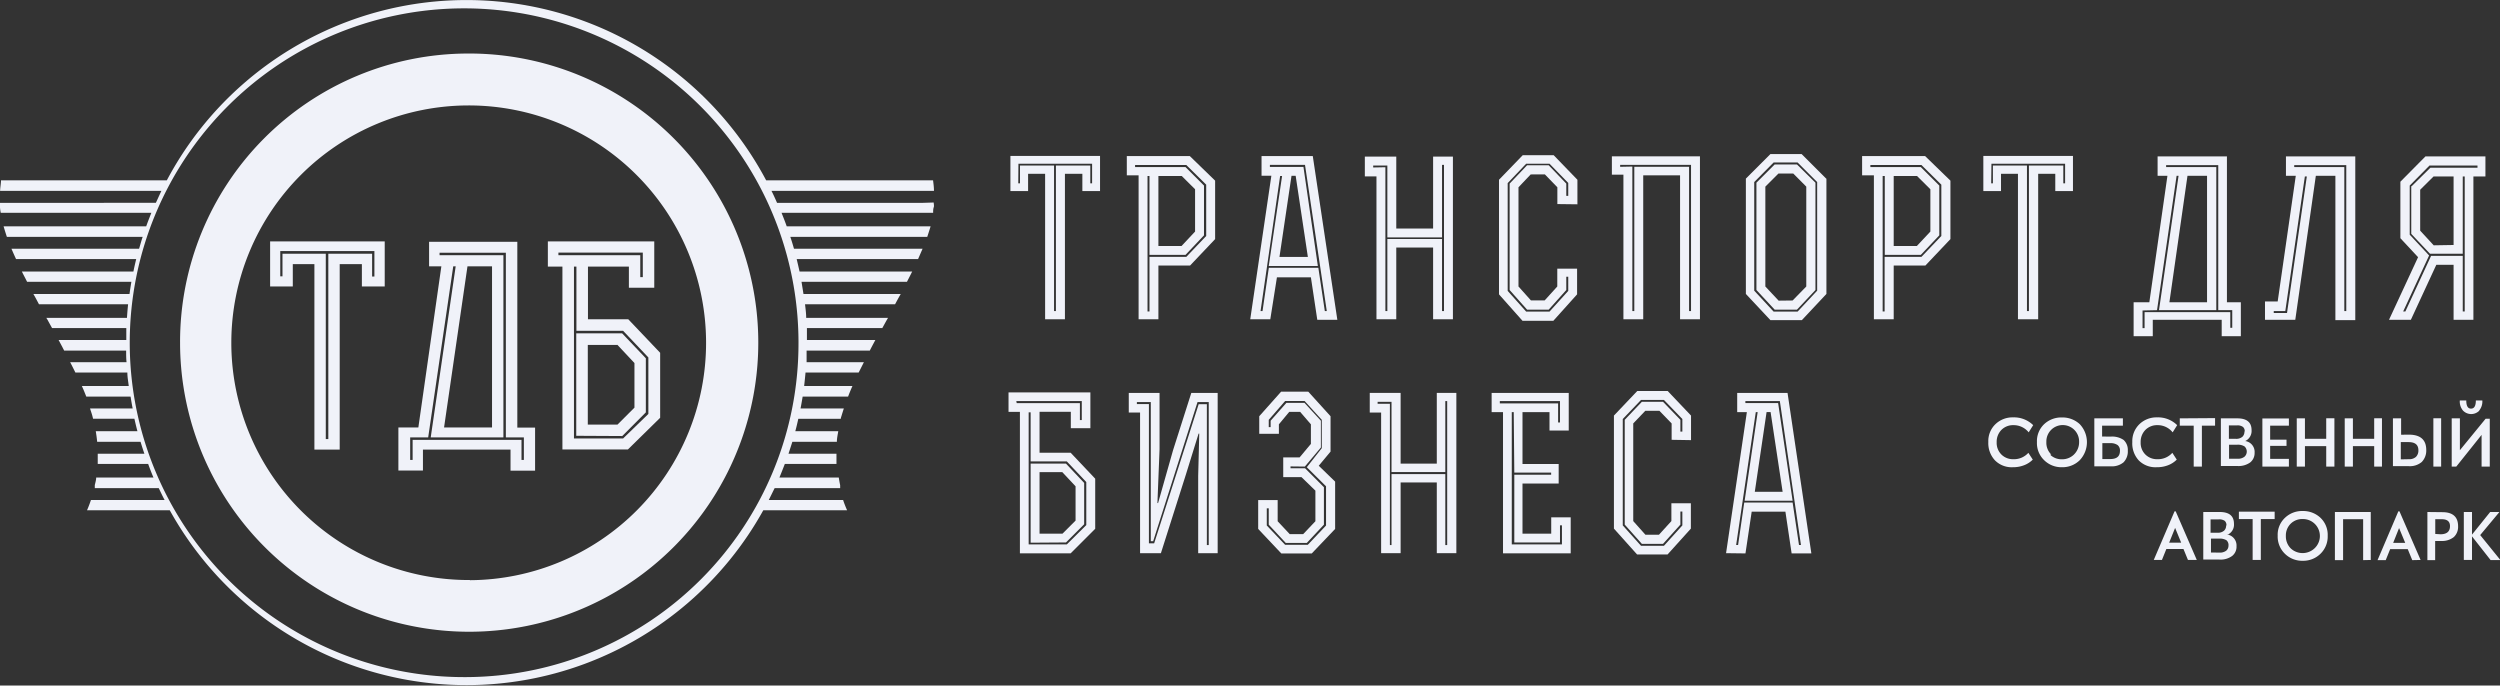
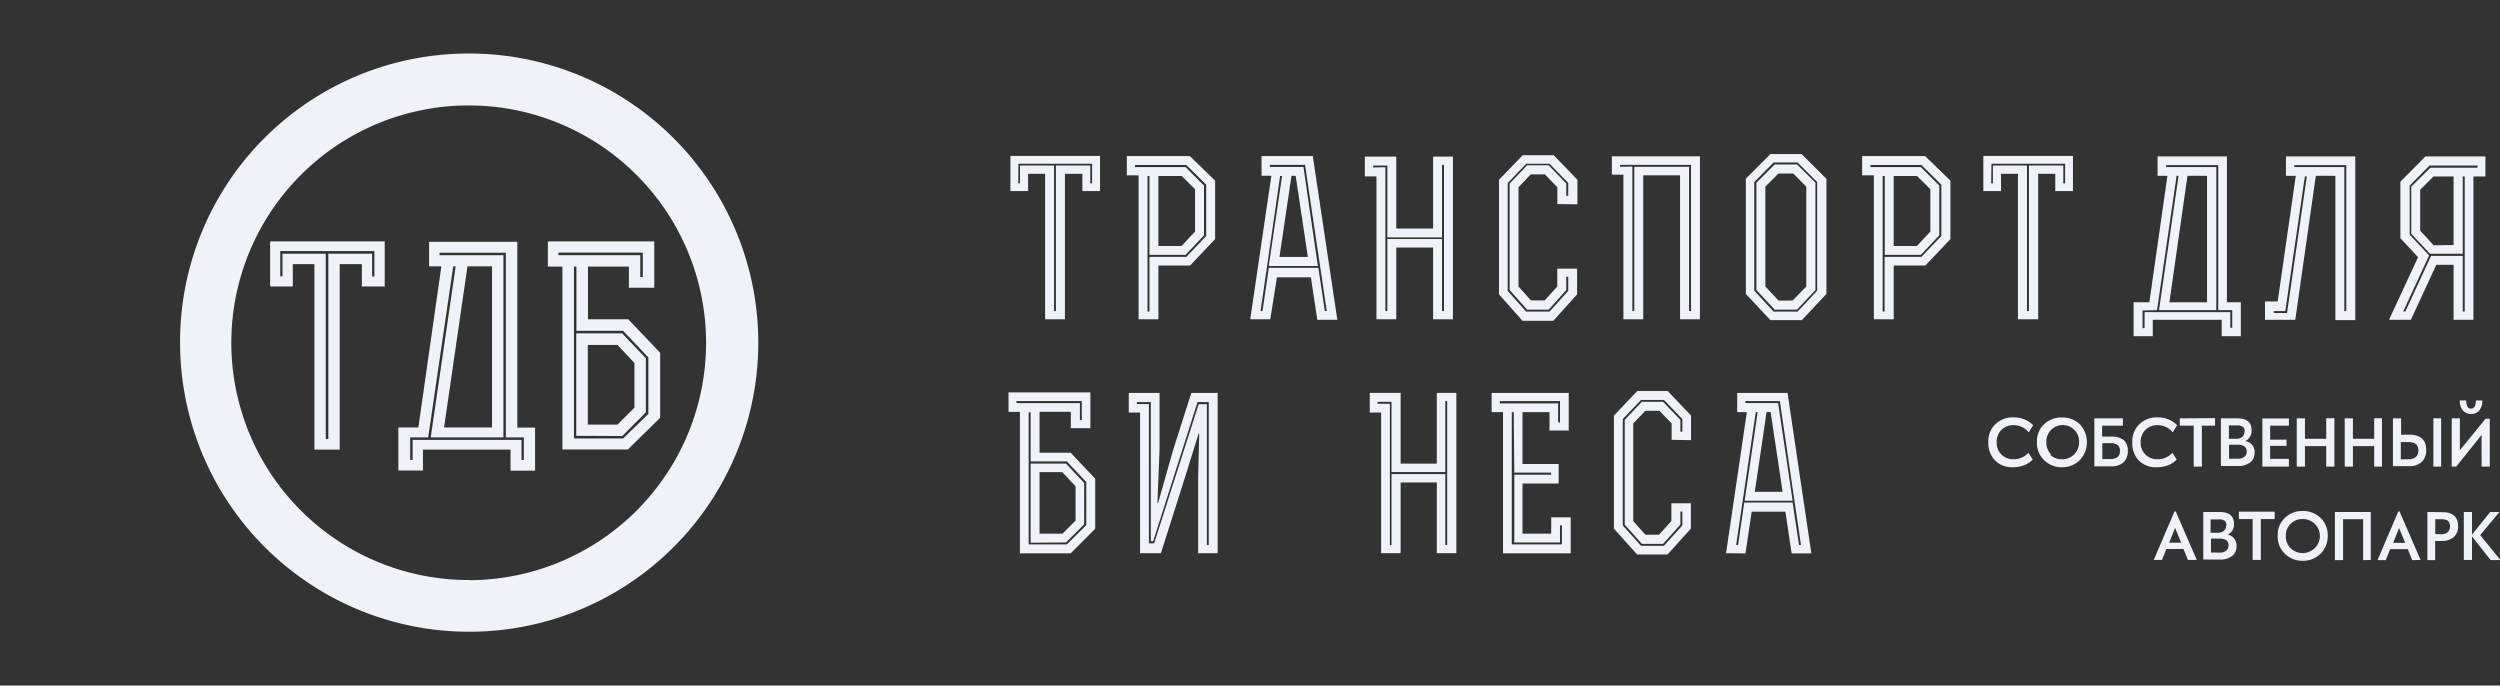
<svg xmlns="http://www.w3.org/2000/svg" viewBox="0 0 305.42 83.75">
  <rect x="0" y="0" width="305.42" height="83.75" fill="#333333" stroke="none" />
  <defs>
    <style>.cls-1{fill:#f0f2f9;fill-rule:evenodd;}</style>
  </defs>
  <g id="Слой_2" data-name="Слой 2">
    <g id="Слой_1-2" data-name="Слой 1">
-       <path class="cls-1" d="M112.79,24.78H94.93c-.22-.5-.44-1-.68-1.46H114.1c0-.46-.06-.89-.11-1.29H93.6a41.44,41.44,0,0,0-73.22,0H.12c0,.4-.09.83-.11,1.29H19.72c-.23.47-.46,1-.68,1.46H0c0,.2,0,.36,0,.59A6.05,6.05,0,0,0,.09,26h18.4c-.22.56-.43,1.09-.63,1.65H.44c.11.39.25.83.4,1.29H17.43c-.16.46-.3,1-.44,1.45H1.4c.17.4.36.83.56,1.26H16.64c-.12.5-.24,1-.34,1.52H2.67c.21.43.43.83.64,1.26H16.05c-.08.49-.16,1-.23,1.49H4.08c.23.39.45.82.68,1.25H15.65c-.06.56-.1,1.09-.14,1.66H5.66c.07.13.15.23.21.36l.49.89h9.07c0,.5,0,1,0,1.46H7.16c.23.43.46.86.68,1.29h7.57c0,.46,0,1,.05,1.42H8.57c.23.43.44.86.64,1.26h6.35c0,.56.11,1.12.17,1.65H10c.2.43.37.86.54,1.29h5.41c.08.46.16,1,.26,1.45H11c.09.3.2.6.27.86s.07.27.1.4h5.05c.12.53.23,1,.37,1.52H11.7c.07.43.13.86.17,1.29h5.3c.14.46.31,1,.47,1.46h-5.7c0,.43,0,.82,0,1.25H18.1c.21.57.42,1.13.65,1.66h-7c0,.29-.1.63-.17.92l0,.2,0,.1v.07h7.81c.23.46.47,1,.72,1.45H11.11q-.21.65-.48,1.26H20.74a41.45,41.45,0,0,0,72.51,0h10.24a12.66,12.66,0,0,1-.49-1.26H93.92c.25-.49.49-1,.72-1.45h8a.15.15,0,0,0,0-.07.36.36,0,0,0,0-.1l0-.2c-.07-.29-.12-.63-.17-.92H95.22c.22-.53.44-1.09.66-1.66h6.31c0-.43,0-.82,0-1.25H96.33c.16-.5.33-1,.47-1.46h5.44c0-.43.1-.86.17-1.29H97.16c.14-.49.25-1,.37-1.52h5.19c0-.13.06-.26.1-.4s.17-.56.27-.86H97.8c.1-.49.18-1,.26-1.45h5.55c.16-.43.34-.86.53-1.29h-5.9c.06-.53.12-1.09.17-1.65h6.49c.21-.4.42-.83.64-1.26h-7c0-.46,0-1,0-1.42h7.72c.22-.43.45-.86.68-1.29H98.58c0-.47,0-1,0-1.46h9.21l.49-.89.21-.36h-10c0-.57-.08-1.1-.14-1.66h11c.23-.43.46-.86.69-1.25H98.16l-.24-1.49H110.8c.22-.43.43-.83.64-1.26H97.68c-.11-.5-.23-1-.35-1.52h14.83c.19-.43.37-.86.55-1.26H97c-.14-.49-.29-1-.45-1.45h16.73c.15-.46.29-.89.41-1.29H96.11c-.19-.56-.41-1.09-.63-1.65H114c0-.24,0-.47.07-.67s0-.39,0-.59ZM57,82.72A40.85,40.85,0,1,1,97.55,41.63v.28A40.74,40.74,0,0,1,57,82.72Z" />
      <path class="cls-1" d="M57.06,6.54A35.22,35.22,0,0,0,22,41.88v.21A35.32,35.32,0,1,0,57.06,6.54Zm.34,64.32A29,29,0,0,1,28.26,42.05v-.17a29,29,0,1,1,29.14,29Z" />
      <path class="cls-1" d="M38.41,54.93V32.27H35.77V35H33V29.49H47V35H44.21V32.27H41.5V54.93ZM34.24,33.76h.27V31H39.8V53.64h.31V31h5.35v2.78h.28V30.67H34.24Z" />
      <path class="cls-1" d="M51.67,57.48h-3V52.22h2.44l2.81-19.68H52.42v-3H63.2v22.7h2.17v5.26h-3V54.93H51.67v2.55Zm8.44-5.26V32.54h-3L54.25,52.22Zm-10,1.22v2.75h.3V53.74H63.71v2.45H64V53.44h-2.2V30.88H53.7v.3h7.8V53.44H52.62l3.05-20.9h-.3l-3.06,20.9Z" />
      <path class="cls-1" d="M68.73,32.57h-1.8V29.49h13v5.66H76.83V32.57h-5V39h4.92l3.9,4.1v7.94l-3.94,3.87h-8V32.57Zm1.39,21h6l3.09-3V43.67l-3.09-3.26H70.42V32.57h-.3v21Zm5.9-.3,2.88-2.89V43.77L76,40.72h-5.6V53.24Zm-.61-11.13h-3.6v9.73h3.63l2.07-2.07V44.35l-2.1-2.24ZM68.22,31.18h10v2.68h.31v-3H68.22Z" />
      <path class="cls-1" d="M127.68,39V21.23H125.6v2.11h-2.16V19.05h10.95v4.29h-2.16V21.23H130.1V39ZM124.4,22.4h.21V20.22h4.16V38H129V20.22h4.2V22.4h.22V20h-9Z" />
      <path class="cls-1" d="M145.36,19.07l3.09,3v7.14l-3.06,3.23h-3.87V39H139.1V21.42h-1.44V19.07Zm-6.69,1.09v.25h6.16l2.26,2.26v6.08l-2.26,2.39h-4.4V21.5h-.24V38.05h.24V31.38h4.5l2.43-2.55V22.56l-2.43-2.4Zm2.85,9.89h2.83L146,28.29V23.12l-1.63-1.62h-2.85Z" />
      <path class="cls-1" d="M152.74,39l2.58-17.53h-1.2V19.07h6.26l3,20h-2.45l-.78-5.19H156L155.19,39ZM154,38h.24l.77-5.28h6.05l.79,5.28h.24l-2.66-17.86h-4.29v.25h4.1L161,32.5h-6l1.63-11h-.24C154.89,31.78,154,38,154,38Zm5.78-6.61-1.49-9.91h-.51l-1.47,9.91Z" />
      <path class="cls-1" d="M170.58,39h-2.42V21.55h-1.42V19.13h3.84v8.79h4.5V19.13h2.42V39h-2.42V30.24h-4.5V39Zm-1.33-18.57V38h.24V29.2h6.68V38h.24V20.14h-.24V29h-6.68V20.22h-1.73v.24Z" />
      <path class="cls-1" d="M190.26,24.93V22.88l-1.52-1.57H187l-1.49,1.57V35l1.52,1.7h1.68l1.54-1.7V32.82l2.42,0v3.14l-2.9,3.23H186l-2.87-3.23v-14l2.9-3h3.78l2.9,3v3Zm1.09-1h.24V22.35L189.3,20h-2.85l-2.26,2.37V35.54l2.26,2.53h2.85l2.29-2.53V33.81h-.24v1.62l-2.15,2.4h-2.64l-2.13-2.4v-13l2.13-2.24h2.64l2.15,2.24Z" />
      <path class="cls-1" d="M200.75,39h-2.42V21.34h-1.41V19.1h10.76V39h-2.43V21.42h-4.5V39Zm-1.33-18.65V38h.24V20.38h6.69V38h.24V20.14h-8.66v.24Z" />
      <path class="cls-1" d="M221.79,22.32V35.43l-2.26,2.4h-2.72l-2.23-2.4V22.32l2.23-2.23h2.72l2.26,2.23Zm1.31-.5-3-3h-3.81l-3,3V35.91l3,3.2h3.84l3-3.2V21.82ZM222,35.51V22.24l-2.39-2.39h-2.93l-2.37,2.39V35.51l2.37,2.56h2.93L222,35.51Zm-3,1.2L220.67,35V22.8l-1.59-1.6h-1.81l-1.6,1.6V35l1.62,1.73Z" />
      <path class="cls-1" d="M235.19,19.07l3.09,3v7.14l-3.06,3.23h-3.87V39h-2.42V21.42h-1.44V19.07Zm-6.69,1.09v.25h6.16l2.26,2.26v6.08l-2.26,2.39h-4.4V21.5H230V38.05h.24V31.38h4.5l2.43-2.55V22.56l-2.43-2.4Zm2.85,9.89h2.83l1.65-1.76V23.12L234.2,21.5h-2.85Z" />
      <path class="cls-1" d="M246.53,39V21.23h-2.07v2.11H242.3V19.05h10.95v4.29h-2.16V21.23H249V39ZM243.26,22.4h.21V20.22h4.16V38h.24V20.22h4.2V22.4h.22V20h-9Z" />
      <path class="cls-1" d="M263,41.07h-2.34V36.93h1.92l2.21-15.45h-1.2V19.11h8.47V36.93h1.7v4.14h-2.34v-2H263v2Zm6.63-4.14V21.48h-2.39l-2.21,15.45Zm-7.88,1v2.16H262V38.13h10.47v1.92h.24V37.89H271V20.17h-6.37v.24h6.13V37.89h-7l2.39-16.41h-.24l-2.39,16.41Z" />
      <path class="cls-1" d="M278.26,36.83l2.21-15.35h-1.2V19.11h8.47v20h-2.43V21.48h-2.39l-2.51,17.59h-3.7V36.83ZM286.64,38V20.17h-6.36v.24h6.12V38Zm-8.86,0v.24h1.62l2.42-16.68h-.24l-2.39,16.44Z" />
      <path class="cls-1" d="M299.75,29.93V21.56H297.3l-1.63,1.62v5l1.65,1.79Zm-5.17-7.2v5.84L296.87,31h4V21.56h.24V38.05h-.24V31.26H297l-3.14,6.79h-.27l3.17-6.84-2.37-2.54v-6l2.42-2.45h5.86v.27h-5.75l-2.29,2.26Zm5.17,16.34V32.35h-2.11l-3.11,6.72h-2.67l3.55-7.65-2.16-2.32V22.2l3.06-3.09h7.33v2.45h-1.47V39.07Z" />
      <path class="cls-1" d="M124.6,50.32h-1.39V47.94h10v4.37h-2.39v-2H127v5h3.8l3,3.17V64.6l-3,3H124.6V50.32Zm1.07,16.19h4.66l2.38-2.36V58.89l-2.38-2.52h-4.42v-6h-.24V66.51Zm4.56-.24,2.22-2.22V59l-2.22-2.36h-4.32v9.66Zm-.47-8.59H127V65.2h2.8l1.6-1.6V59.41l-1.62-1.73Zm-5.55-8.43h7.72v2.07h.23V49h-8Z" />
      <path class="cls-1" d="M141.82,67.58h-2.54V50.4H137.9V48h3.76v6.89l-.26,6.57h.08L143.31,55l2.23-7h3.22V67.58h-2.38V58.15l.13-5.18h-.08l-1.55,5-3.06,9.63Zm-1.46-1.2H141l5.44-17h1V66.59h.23V49.12H146.3l-5.42,17h-.29v-17h-1.7v.24h1.47Z" />
-       <path class="cls-1" d="M156.77,58.29V55.88h2l1.38-1.65V51.84l-1.31-1.52H157.5l-1.26,1.52V53h-2.4V50.85l2.67-3h3.32l2.72,3v4.32l-1.44,1.73,2,1.94v5.78l-2.86,3h-3.71l-2.83-3V61.09h2.38v2.59l1.47,1.57h1.65l1.49-1.57V59.94L159,58.29Zm.89-1.31v.23h1.78l2.3,2.31V64.1l-2.09,2.23h-2.57L155,64.1v-2h-.24V64.2L157,66.56h2.77L162,64.2V59.41l-2.35-2.33,1.83-2.33V51.29l-2.1-2.3H157l-2,2.3v.89h.23V51.4l1.92-2.18h2.22l2,2.18v3.27L159.41,57Z" />
      <path class="cls-1" d="M171.11,67.58h-2.38V50.4h-1.39V48h3.77v8.64h4.42V48h2.39V67.58h-2.39V58.94h-4.42v8.64ZM169.8,49.33V66.59H170V57.92h6.57v8.67h.23V49h-.23v8.67H170V49.09h-1.7v.24Z" />
      <path class="cls-1" d="M186,56.69h4.42v2.38H186V65.2h3.51v-2h2.38v4.4h-8.27V50.35h-1.39V48h9.42V52.6H189.3V50.35H186v6.34Zm-2.77-7.41h7.12v2.33h.23V49h-7.35v.24Zm1.7,1.07h-.24V66.51h6.13V64.18h-.24v2.09H185V58h4.5v-.26H185Z" />
      <path class="cls-1" d="M204.22,53.73v-2l-1.49-1.54H201l-1.47,1.54V63.66l1.49,1.67h1.65l1.52-1.67V61.48l2.38,0v3.1l-2.85,3.16H200l-2.83-3.16V50.77l2.85-3h3.72l2.85,3v3Zm1.07-1h.24V51.19l-2.25-2.33h-2.8l-2.23,2.33v13l2.23,2.49h2.8l2.25-2.49v-1.7h-.24v1.6l-2.12,2.35h-2.59l-2.09-2.35V51.29l2.09-2.2h2.59l2.12,2.2Z" />
      <path class="cls-1" d="M210.87,67.58l2.54-17.23h-1.18V48h6.15l2.91,19.61h-2.41l-.76-5.1H214l-.76,5.1Zm1.23-1h.24l.75-5.19H219l.78,5.19h.24L217.44,49h-4.21v.24h4L219,61.17h-5.86l1.59-10.82h-.23C213,60.46,212.1,66.59,212.1,66.59Zm5.68-6.5-1.47-9.74h-.49l-1.44,9.74Z" />
      <path class="cls-1" d="M245.9,57.08a2.86,2.86,0,0,1-2.17-.83,3.07,3.07,0,0,1-.82-2.25,2.85,2.85,0,0,1,.88-2.19,3,3,0,0,1,2.15-.82,3.34,3.34,0,0,1,2.45.95l-.55.88a2.35,2.35,0,0,0-1.87-.88,2,2,0,0,0-1.44.56,2.06,2.06,0,0,0-.6,1.52,2,2,0,0,0,.59,1.52,2,2,0,0,0,1.45.56,2.35,2.35,0,0,0,1.83-.78l.54.83a3,3,0,0,1-1.07.69,3.69,3.69,0,0,1-1.37.24Zm6,0a3,3,0,0,1-2.17-.86,2.89,2.89,0,0,1-.88-2.21,2.85,2.85,0,0,1,.88-2.19,3.05,3.05,0,0,1,2.17-.82,3.1,3.1,0,0,1,2.18.82,3.2,3.2,0,0,1,0,4.4,3,3,0,0,1-2.17.86Zm-1.44-1.53a2,2,0,0,0,1.44.56,2.06,2.06,0,0,0,1.45-.56A2.09,2.09,0,0,0,254,54a2,2,0,0,0-2-2.07,2,2,0,0,0-2,2.07,2,2,0,0,0,.6,1.53Zm7.4-2.21a2.49,2.49,0,0,1,1.58.41,1.65,1.65,0,0,1,.51,1.31,1.89,1.89,0,0,1-.52,1.42,2.24,2.24,0,0,1-1.57.49h-2V51.11h3.49V52h-2.54v1.33Zm-.05,2.74c.79,0,1.18-.33,1.18-1a.84.84,0,0,0-.29-.71,1.51,1.51,0,0,0-.93-.23h-.93v1.94Zm5.65,1a2.86,2.86,0,0,1-2.17-.83A3.07,3.07,0,0,1,260.5,54a2.88,2.88,0,0,1,.88-2.19,3,3,0,0,1,2.15-.82,3.32,3.32,0,0,1,2.45.95l-.55.88a2.33,2.33,0,0,0-1.87-.88,2,2,0,0,0-1.44.56,2.06,2.06,0,0,0-.6,1.52,2,2,0,0,0,.59,1.52,2,2,0,0,0,1.45.56,2.35,2.35,0,0,0,1.83-.78l.54.83a3,3,0,0,1-1.07.69,3.69,3.69,0,0,1-1.37.24Zm7.15-6V52H269v5h-1V52H266.3v-.89Zm3.68,2.8a1.34,1.34,0,0,1,1.15,1.43,1.46,1.46,0,0,1-.53,1.18,2.43,2.43,0,0,1-1.59.44h-2V51.11h2c1.17,0,1.75.48,1.75,1.44a1.36,1.36,0,0,1-.84,1.36Zm-.06-1.16a.67.67,0,0,0-.21-.56,1.09,1.09,0,0,0-.72-.19h-1v1.64h.84a1.15,1.15,0,0,0,.81-.25.86.86,0,0,0,.25-.64Zm-.88,3.32a1.23,1.23,0,0,0,.86-.25.85.85,0,0,0,0-1.25,1.52,1.52,0,0,0-.89-.21h-1v1.71ZM279.63,52h-2.29v1.71h2v.76h-2v1.59h2.29V57h-3.24V51.12h3.24V52Zm4.56-.9h1V57h-1V54.5h-2.6V57h-1V51.11h1v2.5h2.6v-2.5Zm5.86,0H291V57h-.95V54.5h-2.6V57h-1V51.11h1v2.5h2.6v-2.5Zm4.23,2c1.41,0,2.13.62,2.13,1.87a2,2,0,0,1-.55,1.47,2.24,2.24,0,0,1-1.58.51h-1.94V51.11h1v2Zm3-2h.95V57h-.95V51.11Zm-3,5a1.23,1.23,0,0,0,.88-.29,1.09,1.09,0,0,0,.29-.8c0-.68-.41-1-1.22-1h-.93v2.11Zm8.62-5.94a1.39,1.39,0,0,1-2,0,1.72,1.72,0,0,1-.39-1.24h.79c0,.67.19,1,.58,1s.59-.33.59-1h.79a1.72,1.72,0,0,1-.39,1.24Zm.76,1h.51V57h-1V54.13c0-.42,0-.75,0-1L300.08,57h-.56V51.11h1V55Z" />
      <path class="cls-1" d="M267.3,68.41l-.55-1.34h-2.09l-.54,1.34h-1l2.54-5.94h.14l2.58,5.94ZM265,66.3h1.47l-.74-1.81L265,66.3Zm7.09-1a1.35,1.35,0,0,1,1.14,1.43,1.43,1.43,0,0,1-.52,1.18,2.38,2.38,0,0,1-1.59.45h-1.95V62.55h2c1.17,0,1.75.48,1.75,1.45a1.34,1.34,0,0,1-.84,1.35ZM272,64.2a.71.71,0,0,0-.21-.57,1.17,1.17,0,0,0-.73-.18h-1v1.63h.84a1.11,1.11,0,0,0,.81-.25.82.82,0,0,0,.25-.63Zm-.88,3.31a1.28,1.28,0,0,0,.86-.24.8.8,0,0,0,.27-.61A.78.78,0,0,0,272,66a1.6,1.6,0,0,0-.89-.2h-1v1.7Zm6.77-5v.9H276.2v5h-1v-5h-1.68v-.9Zm3.42,6a3,3,0,0,1-2.16-.85,2.93,2.93,0,0,1-.89-2.21,2.84,2.84,0,0,1,.89-2.19,3,3,0,0,1,2.16-.83,3.07,3.07,0,0,1,2.18.83,2.87,2.87,0,0,1,.88,2.19,2.93,2.93,0,0,1-.89,2.21,3,3,0,0,1-2.17.85ZM279.86,67a2.12,2.12,0,0,0,2.89,0,2.07,2.07,0,0,0-1.45-3.59,2,2,0,0,0-1.43.55,2,2,0,0,0-.61,1.52,2.06,2.06,0,0,0,.6,1.52Zm8.84,1.43v-5h-2.45v5h-1V62.55h4.38v5.86Zm6,0-.55-1.34H292l-.54,1.34h-1L293,62.47h.14l2.58,5.94Zm-2.33-2.11h1.47l-.75-1.81-.72,1.81Zm6-3.75c1.29,0,1.93.58,1.93,1.72a1.7,1.7,0,0,1-.52,1.32,2.3,2.3,0,0,1-1.54.48h-.74v2.34h-.95V62.55Zm-.23,2.7q1.17,0,1.17-1c0-.56-.34-.84-1-.84h-.8v1.8Zm7.33,3.15h-1.2L302,65.53v2.88h-1V62.55h1v2.76l2.22-2.76h1.13L303,65.37Z" />
    </g>
  </g>
</svg>